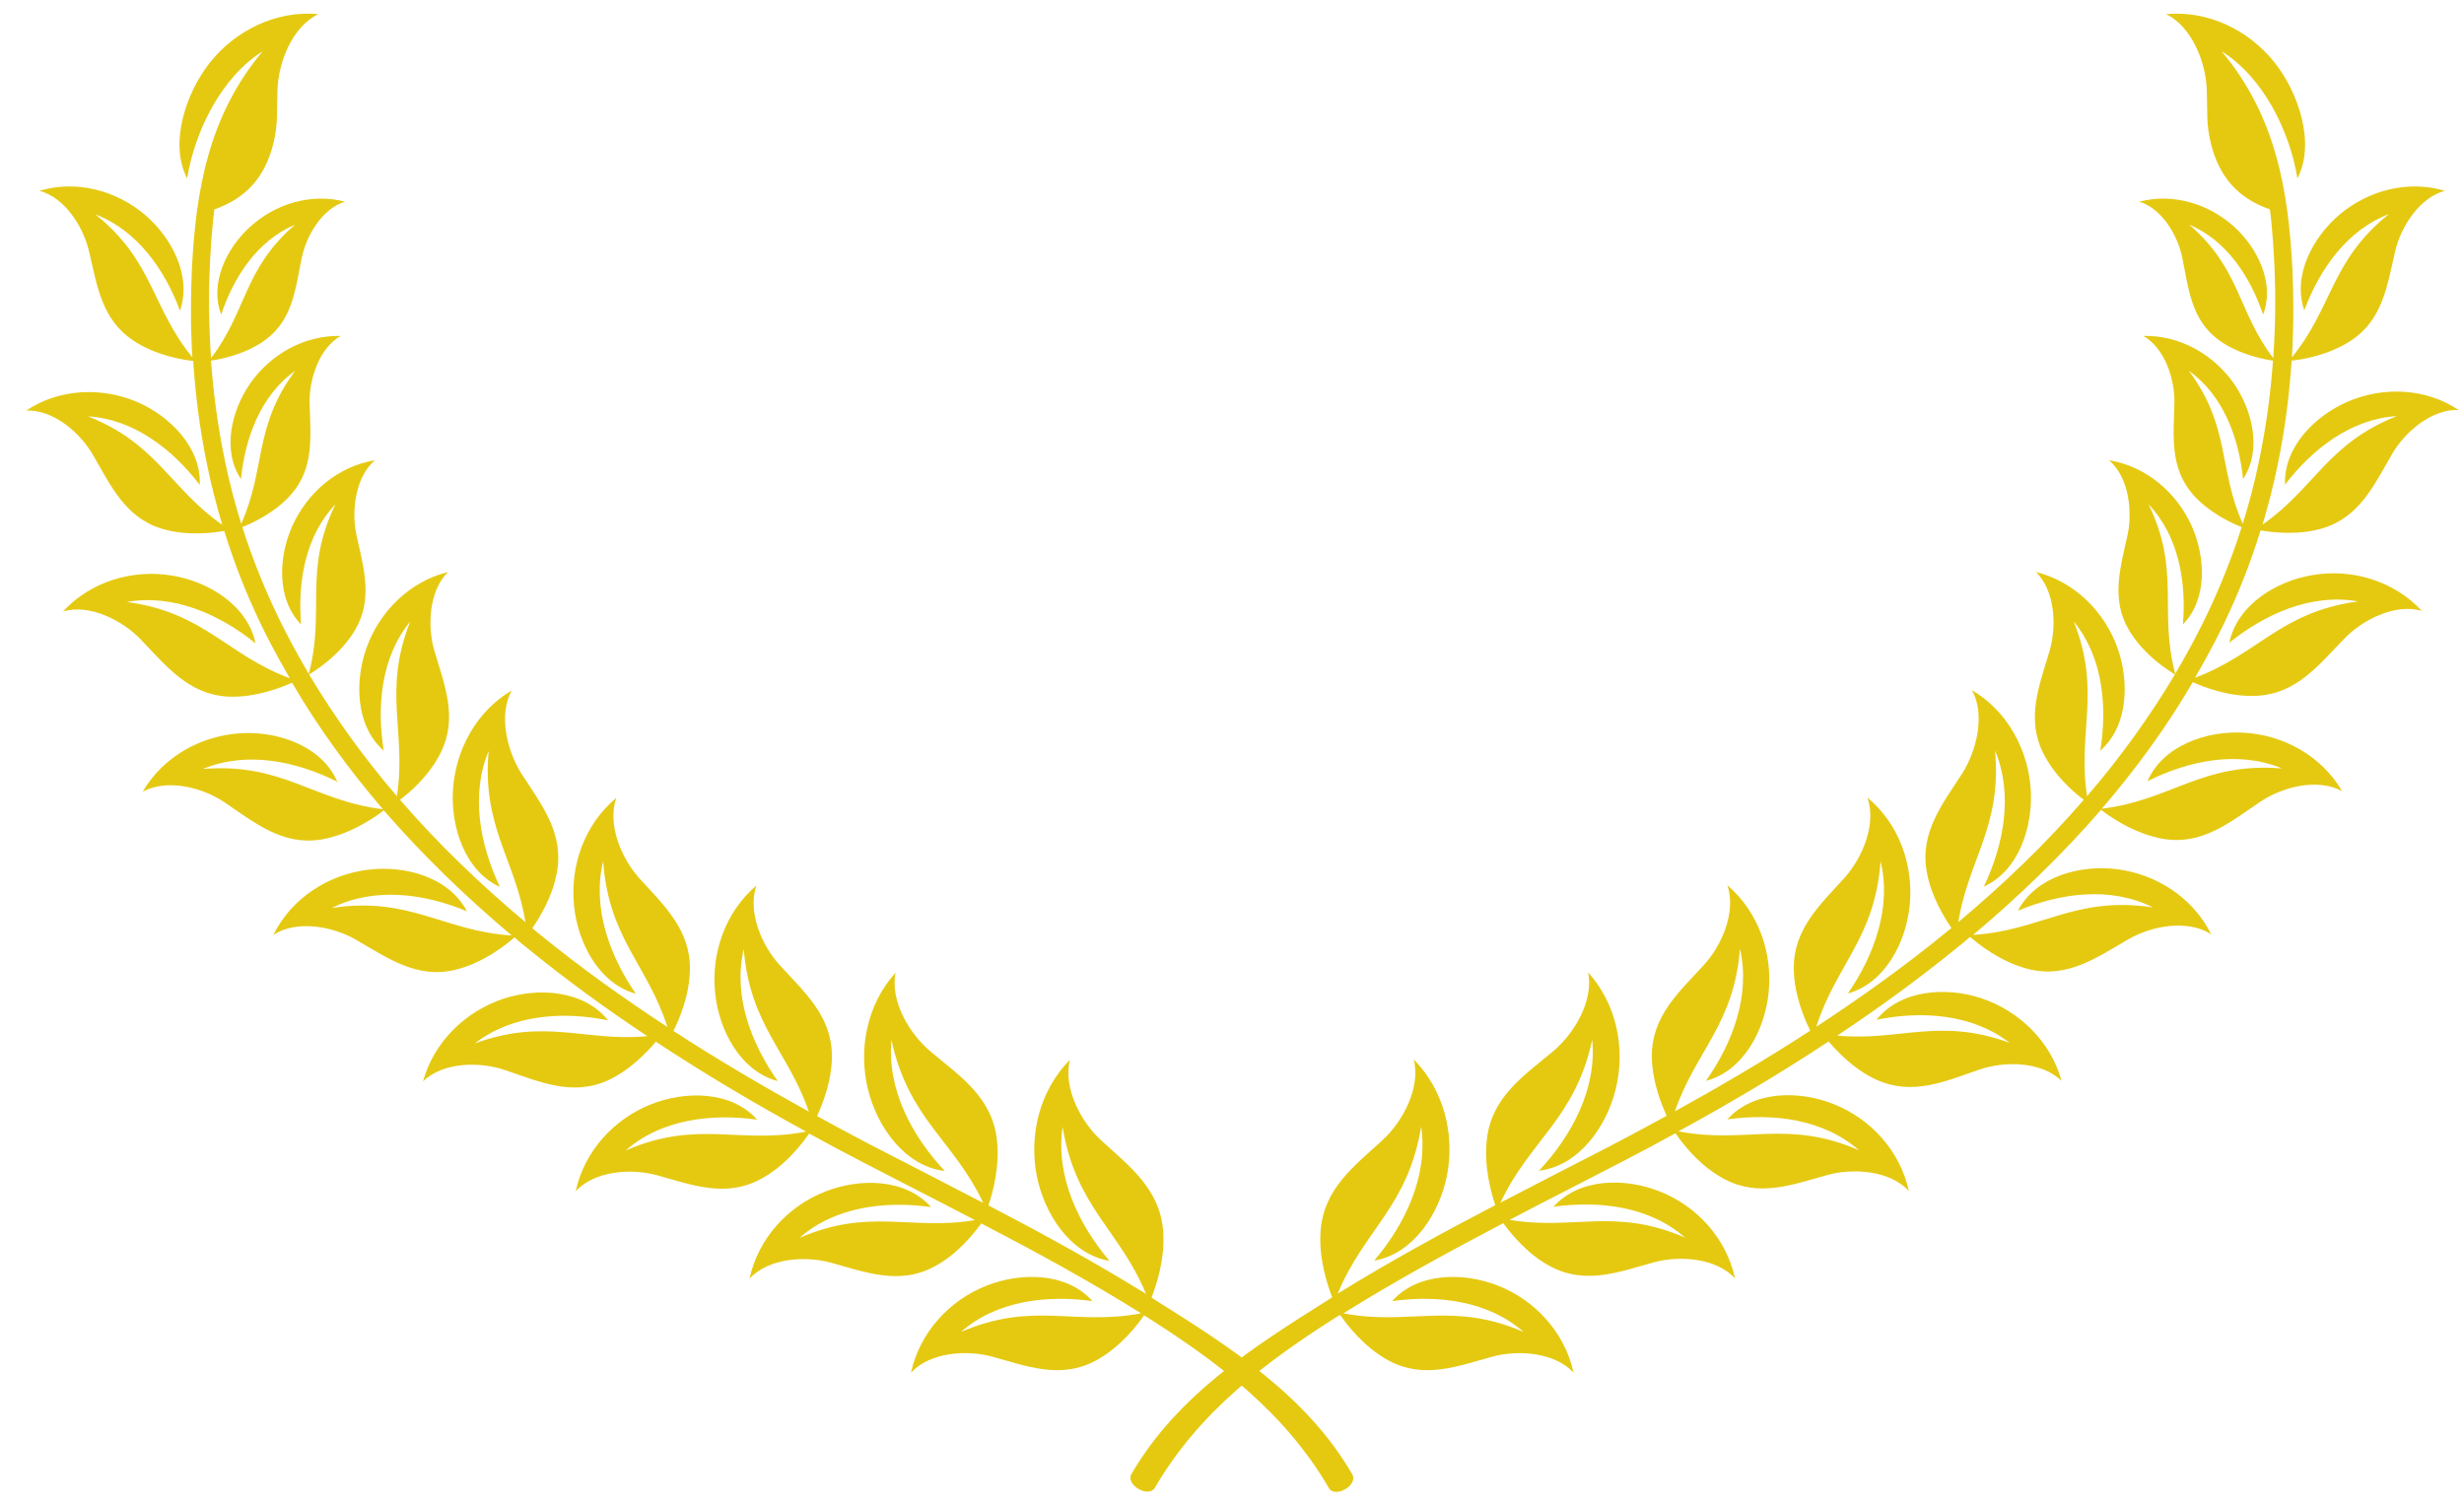
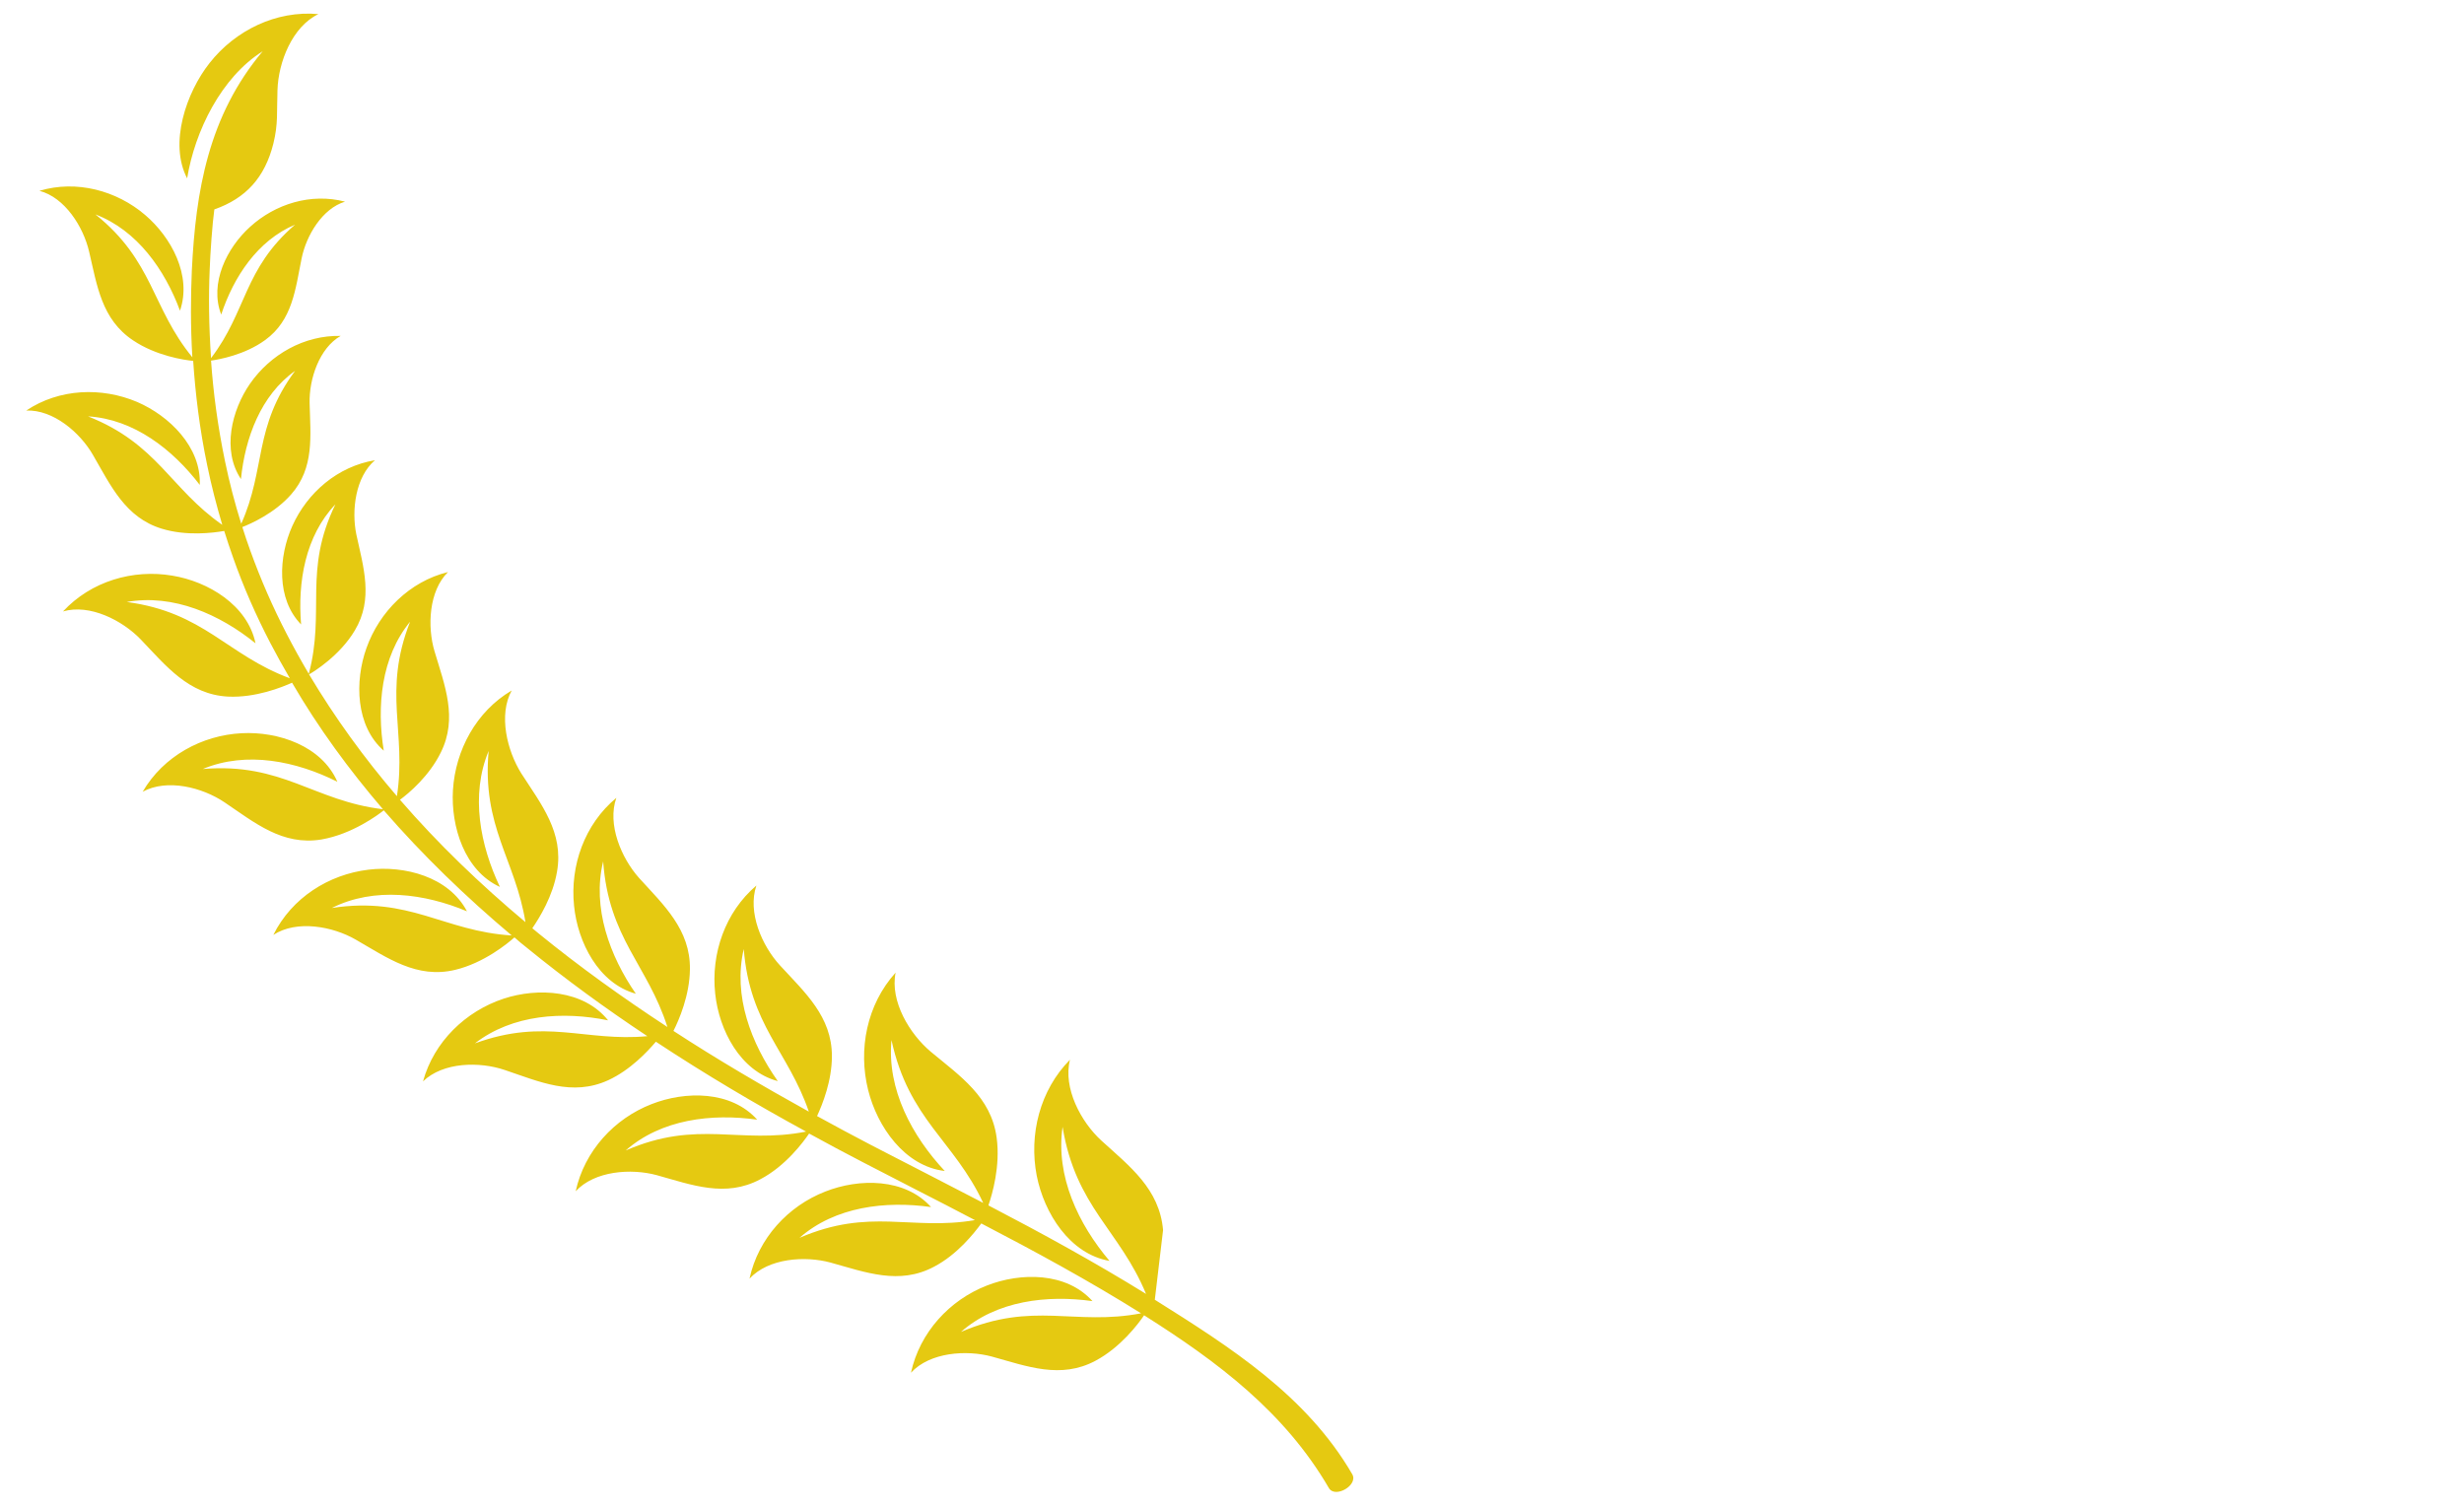
<svg xmlns="http://www.w3.org/2000/svg" width="80" height="49" viewBox="0 0 80 49" fill="none">
  <g clip-path="url(#clip0_368_452)">
-     <path fill-rule="evenodd" clip-rule="evenodd" d="M37.146 42.702C36.959 42.981 36.38 43.747 35.568 44.179C34.436 44.783 33.349 44.359 32.207 44.044C31.378 43.819 30.192 43.9 29.577 44.567C29.863 43.252 30.834 42.207 32.038 41.738C33.135 41.306 34.623 41.297 35.47 42.243C33.999 42.036 32.359 42.225 31.2 43.243C33.545 42.234 34.891 43.053 37.048 42.639C35.363 41.585 33.625 40.639 31.86 39.721C31.628 40.036 31.084 40.73 30.326 41.126C29.194 41.729 28.106 41.306 26.965 40.991C26.136 40.766 24.95 40.847 24.335 41.513C24.62 40.198 25.592 39.153 26.796 38.685C27.892 38.252 29.381 38.243 30.228 39.189C28.757 38.982 27.116 39.171 25.957 40.189C28.249 39.198 29.577 39.964 31.654 39.613C31.021 39.279 30.389 38.955 29.756 38.631C29.23 38.361 28.695 38.081 28.026 37.739C27.438 37.433 26.858 37.127 26.27 36.802C26.091 37.064 25.512 37.856 24.683 38.288C23.55 38.892 22.463 38.469 21.322 38.153C20.492 37.928 19.307 38.009 18.691 38.676C18.977 37.361 19.948 36.316 21.152 35.848C22.249 35.415 23.738 35.406 24.584 36.352C23.113 36.145 21.473 36.334 20.314 37.352C22.659 36.334 24.005 37.163 26.172 36.739C24.522 35.839 22.891 34.875 21.295 33.821C21.018 34.145 20.466 34.74 19.743 35.073C18.576 35.604 17.515 35.118 16.391 34.74C15.571 34.46 14.385 34.478 13.734 35.109C14.091 33.812 15.125 32.83 16.347 32.425C17.461 32.056 18.95 32.136 19.743 33.127C18.29 32.83 16.641 32.929 15.419 33.875C17.711 33.037 18.994 33.83 21.018 33.641C19.672 32.749 18.362 31.794 17.113 30.776C16.971 30.668 16.837 30.551 16.703 30.434C16.48 30.632 15.714 31.263 14.777 31.488C13.529 31.785 12.584 31.101 11.55 30.506C10.801 30.074 9.633 29.858 8.875 30.353C9.473 29.146 10.676 28.39 11.96 28.236C13.128 28.092 14.572 28.462 15.161 29.587C13.788 29.011 12.156 28.786 10.774 29.479C13.306 29.092 14.403 30.236 16.614 30.371C15.125 29.119 13.726 27.768 12.46 26.309C12.281 26.453 11.434 27.083 10.436 27.255C9.17 27.462 8.278 26.714 7.289 26.048C6.566 25.561 5.425 25.273 4.632 25.705C5.309 24.543 6.566 23.868 7.85 23.805C9.018 23.742 10.445 24.21 10.953 25.381C9.624 24.715 8.011 24.372 6.584 24.967C9.17 24.75 10.177 26.003 12.433 26.273C11.336 24.994 10.338 23.634 9.482 22.165C9.161 22.31 8.296 22.661 7.396 22.616C6.121 22.544 5.398 21.625 4.569 20.76C3.972 20.139 2.911 19.598 2.046 19.851C2.956 18.869 4.32 18.472 5.595 18.689C6.754 18.878 8.037 19.643 8.296 20.886C7.137 19.95 5.63 19.274 4.115 19.544C6.629 19.878 7.369 21.265 9.41 22.021C9.188 21.643 8.982 21.265 8.777 20.877C8.314 19.986 7.904 19.058 7.565 18.094C7.467 17.815 7.369 17.527 7.28 17.238C6.914 17.302 6.058 17.41 5.256 17.166C4.07 16.806 3.598 15.77 3.018 14.77C2.599 14.041 1.725 13.293 0.852 13.329C1.93 12.609 3.303 12.564 4.453 13.05C5.497 13.5 6.54 14.518 6.486 15.743C5.604 14.59 4.346 13.608 2.858 13.518C5.113 14.41 5.523 15.86 7.217 17.04C7.03 16.41 6.861 15.761 6.727 15.104C6.477 13.906 6.343 12.771 6.272 11.717C5.987 11.69 5.069 11.555 4.32 11.05C3.294 10.366 3.152 9.267 2.893 8.168C2.706 7.366 2.109 6.412 1.28 6.195C2.483 5.835 3.785 6.186 4.712 6.979C5.559 7.7 6.237 8.943 5.844 10.087C5.354 8.763 4.453 7.475 3.098 6.961C4.988 8.474 4.917 9.979 6.245 11.6C6.183 10.564 6.192 9.618 6.228 8.79C6.352 6.213 6.763 3.764 8.528 1.665C7.182 2.511 6.326 4.259 6.076 5.79C5.479 4.655 6.049 2.998 6.807 2.043C7.636 0.989 8.965 0.332 10.338 0.458C9.491 0.863 9.036 2.016 9.009 2.926C8.982 3.646 9.036 4.007 8.875 4.664C8.599 5.763 7.984 6.439 6.959 6.799C6.896 7.24 6.825 8.231 6.807 8.781C6.771 9.618 6.78 10.573 6.852 11.627C8.02 10.096 7.904 8.736 9.58 7.294C8.358 7.808 7.583 8.997 7.182 10.213C6.789 9.195 7.369 8.042 8.118 7.366C8.938 6.619 10.097 6.259 11.202 6.547C10.462 6.772 9.945 7.646 9.794 8.384C9.589 9.393 9.5 10.393 8.608 11.041C7.939 11.528 7.101 11.672 6.852 11.708C6.923 12.726 7.066 13.825 7.306 14.978C7.449 15.671 7.627 16.347 7.832 17.004C8.635 15.212 8.225 13.87 9.58 12.041C8.465 12.834 7.957 14.221 7.823 15.554C7.199 14.617 7.52 13.32 8.118 12.456C8.777 11.51 9.874 10.879 11.06 10.906C10.364 11.303 10.034 12.311 10.052 13.086C10.079 14.149 10.213 15.185 9.455 16.049C8.92 16.662 8.144 17.004 7.868 17.112C7.948 17.374 8.037 17.626 8.127 17.878C8.465 18.815 8.858 19.715 9.312 20.589C9.535 21.021 9.776 21.454 10.026 21.877C10.569 19.823 9.838 18.535 10.89 16.374C9.91 17.401 9.66 18.905 9.776 20.274C8.965 19.445 9.045 18.067 9.491 17.076C9.981 15.986 10.971 15.14 12.174 14.942C11.541 15.482 11.408 16.563 11.568 17.346C11.8 18.418 12.13 19.445 11.523 20.463C11.033 21.292 10.177 21.814 10.034 21.895C10.873 23.3 11.826 24.615 12.887 25.849C13.208 23.76 12.415 22.472 13.315 20.184C12.37 21.337 12.228 22.94 12.46 24.372C11.541 23.571 11.514 22.111 11.898 21.04C12.317 19.86 13.298 18.878 14.546 18.572C13.922 19.184 13.868 20.346 14.109 21.148C14.439 22.256 14.867 23.309 14.314 24.426C13.94 25.192 13.28 25.75 12.986 25.966C14.225 27.399 15.598 28.714 17.06 29.939C16.73 27.903 15.642 26.84 15.865 24.381C15.268 25.813 15.589 27.444 16.231 28.795C15.081 28.272 14.635 26.831 14.706 25.651C14.786 24.354 15.464 23.093 16.614 22.418C16.177 23.21 16.463 24.372 16.926 25.111C17.577 26.12 18.308 27.029 18.085 28.299C17.951 29.092 17.523 29.786 17.283 30.137C17.345 30.191 17.416 30.245 17.479 30.299C18.816 31.389 20.225 32.398 21.669 33.343C21.027 31.326 19.761 30.47 19.583 27.966C19.217 29.47 19.797 31.038 20.644 32.263C19.431 31.929 18.754 30.587 18.638 29.407C18.504 28.11 18.977 26.759 20.011 25.904C19.708 26.759 20.171 27.858 20.751 28.507C21.553 29.389 22.418 30.182 22.4 31.47C22.391 32.317 22.044 33.118 21.865 33.47C23.301 34.406 24.781 35.271 26.261 36.091C25.592 34.136 24.344 33.281 24.148 30.812C23.791 32.326 24.388 33.875 25.253 35.1C24.032 34.776 23.345 33.443 23.221 32.263C23.078 30.966 23.541 29.614 24.558 28.75C24.264 29.614 24.736 30.704 25.325 31.344C26.136 32.227 27.01 33.001 27.01 34.289C27.01 35.091 26.706 35.848 26.528 36.235C27.116 36.559 27.705 36.874 28.293 37.181C28.775 37.433 29.399 37.748 30.023 38.072C30.656 38.397 31.289 38.73 31.922 39.054C30.968 37.019 29.506 36.352 28.944 33.767C28.793 35.37 29.613 36.883 30.674 38.018C29.372 37.865 28.481 36.577 28.186 35.388C27.857 34.073 28.142 32.614 29.078 31.578C28.891 32.506 29.533 33.569 30.219 34.145C31.173 34.938 32.181 35.613 32.359 36.937C32.484 37.856 32.216 38.775 32.091 39.135C33.821 40.036 35.533 40.973 37.209 42.009C36.353 39.937 34.926 39.189 34.499 36.586C34.267 38.19 35.016 39.748 36.023 40.937C34.73 40.712 33.901 39.387 33.66 38.171C33.402 36.838 33.759 35.397 34.739 34.406C34.508 35.325 35.096 36.424 35.756 37.028C36.674 37.865 37.646 38.595 37.762 39.937C37.842 40.865 37.53 41.765 37.387 42.126L37.494 42.198C39.946 43.738 42.416 45.305 43.904 47.863C44.109 48.215 43.352 48.656 43.147 48.314C41.711 45.846 39.536 44.215 37.173 42.72L37.146 42.702Z" fill="#E5C911" />
-     <path fill-rule="evenodd" clip-rule="evenodd" d="M43.521 42.702C43.708 42.981 44.287 43.747 45.099 44.179C46.231 44.783 47.319 44.359 48.46 44.044C49.289 43.819 50.475 43.9 51.09 44.567C50.805 43.252 49.833 42.207 48.629 41.738C47.533 41.306 46.044 41.297 45.197 42.243C46.668 42.036 48.308 42.225 49.467 43.243C47.123 42.234 45.776 43.053 43.619 42.639C45.304 41.585 47.042 40.639 48.808 39.712C49.039 40.027 49.583 40.721 50.341 41.117C51.473 41.72 52.561 41.297 53.702 40.982C54.531 40.757 55.717 40.838 56.332 41.504C56.047 40.189 55.075 39.144 53.872 38.676C52.775 38.243 51.286 38.234 50.439 39.18C51.91 38.973 53.551 39.162 54.71 40.18C52.418 39.189 51.09 39.955 49.013 39.604C49.646 39.27 50.279 38.946 50.912 38.622C51.438 38.352 51.973 38.072 52.641 37.73C53.23 37.424 53.809 37.118 54.398 36.793C54.576 37.054 55.155 37.847 55.984 38.279C57.117 38.883 58.205 38.46 59.346 38.144C60.175 37.919 61.361 38 61.976 38.667C61.69 37.352 60.719 36.307 59.515 35.839C58.419 35.406 56.93 35.397 56.083 36.343C57.554 36.136 59.194 36.325 60.353 37.343C58.008 36.325 56.662 37.154 54.496 36.73C56.145 35.83 57.776 34.866 59.372 33.812C59.649 34.136 60.202 34.731 60.924 35.055C62.092 35.586 63.153 35.109 64.276 34.722C65.096 34.442 66.282 34.46 66.933 35.091C66.576 33.794 65.542 32.812 64.32 32.407C63.206 32.038 61.717 32.118 60.924 33.109C62.377 32.812 64.026 32.911 65.248 33.857C62.956 33.019 61.673 33.812 59.649 33.623C60.995 32.731 62.306 31.776 63.554 30.758C63.696 30.65 63.83 30.533 63.964 30.416C64.187 30.614 64.954 31.245 65.89 31.47C67.138 31.767 68.083 31.083 69.117 30.488C69.866 30.056 71.034 29.84 71.792 30.335C71.194 29.128 69.991 28.372 68.716 28.218C67.548 28.074 66.104 28.444 65.515 29.57C66.888 28.993 68.52 28.768 69.902 29.461C67.37 29.074 66.273 30.218 64.062 30.353C65.551 29.101 66.951 27.75 68.217 26.291C68.395 26.435 69.242 27.065 70.24 27.237C71.506 27.444 72.398 26.696 73.388 26.03C74.11 25.543 75.251 25.255 76.044 25.687C75.367 24.525 74.11 23.85 72.826 23.787C71.658 23.724 70.231 24.192 69.723 25.363C71.052 24.697 72.665 24.354 74.092 24.949C71.506 24.733 70.499 25.985 68.243 26.255C69.34 24.976 70.338 23.616 71.194 22.147C71.515 22.291 72.38 22.643 73.281 22.589C74.555 22.526 75.278 21.598 76.107 20.742C76.704 20.121 77.765 19.58 78.63 19.833C77.721 18.851 76.356 18.454 75.082 18.671C73.922 18.86 72.639 19.625 72.38 20.868C73.539 19.932 75.046 19.256 76.561 19.526C74.047 19.86 73.307 21.247 71.266 22.003C71.489 21.625 71.694 21.247 71.899 20.859C72.362 19.968 72.772 19.04 73.111 18.076C73.209 17.797 73.307 17.509 73.397 17.22C73.762 17.284 74.618 17.392 75.42 17.148C76.606 16.788 77.079 15.752 77.658 14.752C78.077 14.023 78.951 13.275 79.825 13.311C78.746 12.591 77.373 12.546 76.223 13.041C75.18 13.491 74.136 14.509 74.19 15.734C75.073 14.581 76.33 13.6 77.819 13.509C75.563 14.401 75.153 15.851 73.459 17.031C73.646 16.401 73.816 15.752 73.949 15.095C74.199 13.897 74.333 12.762 74.404 11.708C74.689 11.681 75.608 11.546 76.356 11.041C77.364 10.366 77.507 9.267 77.765 8.159C77.952 7.357 78.558 6.412 79.379 6.195C78.175 5.835 76.874 6.186 75.946 6.979C75.099 7.7 74.422 8.943 74.814 10.078C75.304 8.754 76.205 7.465 77.56 6.952C75.67 8.465 75.741 9.97 74.413 11.6C74.475 10.564 74.466 9.618 74.431 8.79C74.306 6.213 73.896 3.764 72.13 1.665C73.486 2.511 74.341 4.259 74.591 5.79C75.189 4.655 74.618 2.998 73.86 2.043C73.031 0.989 71.703 0.332 70.329 0.458C71.168 0.872 71.622 2.025 71.649 2.926C71.676 3.646 71.622 4.007 71.783 4.664C72.059 5.763 72.674 6.439 73.7 6.799C73.762 7.24 73.833 8.231 73.851 8.781C73.887 9.618 73.878 10.573 73.807 11.627C72.639 10.096 72.754 8.736 71.078 7.294C72.291 7.799 73.067 8.997 73.477 10.213C73.869 9.195 73.29 8.042 72.541 7.366C71.72 6.619 70.561 6.259 69.456 6.547C70.196 6.772 70.713 7.646 70.856 8.384C71.061 9.393 71.15 10.393 72.041 11.041C72.71 11.528 73.548 11.672 73.798 11.708C73.726 12.726 73.584 13.825 73.343 14.978C73.2 15.671 73.022 16.347 72.817 17.004C72.015 15.212 72.425 13.87 71.07 12.041C72.184 12.834 72.692 14.221 72.826 15.554C73.45 14.617 73.129 13.32 72.532 12.456C71.872 11.51 70.775 10.879 69.59 10.906C70.285 11.303 70.615 12.311 70.597 13.086C70.57 14.149 70.445 15.185 71.194 16.049C71.729 16.662 72.505 17.004 72.781 17.112C72.701 17.374 72.612 17.626 72.523 17.878C72.184 18.815 71.792 19.715 71.337 20.589C71.114 21.021 70.873 21.454 70.624 21.877C70.08 19.823 70.811 18.535 69.759 16.374C70.74 17.401 70.989 18.905 70.873 20.274C71.685 19.445 71.604 18.067 71.159 17.076C70.668 15.986 69.679 15.14 68.475 14.942C69.108 15.482 69.242 16.563 69.081 17.346C68.85 18.418 68.52 19.445 69.126 20.463C69.616 21.292 70.472 21.814 70.615 21.895C69.777 23.3 68.823 24.615 67.762 25.849C67.441 23.76 68.234 22.472 67.334 20.184C68.279 21.337 68.422 22.94 68.19 24.372C69.108 23.571 69.135 22.111 68.751 21.04C68.332 19.86 67.352 18.878 66.104 18.572C66.728 19.184 66.781 20.346 66.54 21.148C66.211 22.256 65.783 23.309 66.326 24.426C66.701 25.192 67.361 25.75 67.655 25.966C66.416 27.399 65.043 28.714 63.581 29.939C63.91 27.894 64.998 26.84 64.775 24.372C65.373 25.804 65.052 27.435 64.41 28.786C65.56 28.263 66.005 26.822 65.934 25.642C65.854 24.345 65.176 23.084 64.026 22.409C64.463 23.201 64.178 24.363 63.714 25.102C63.063 26.111 62.332 27.02 62.555 28.29C62.689 29.083 63.117 29.777 63.358 30.128C63.295 30.182 63.224 30.236 63.161 30.29C61.824 31.38 60.416 32.389 58.971 33.334C59.613 31.317 60.879 30.461 61.057 27.957C61.423 29.461 60.843 31.029 59.996 32.254C61.209 31.92 61.887 30.578 62.002 29.398C62.136 28.101 61.664 26.75 60.63 25.895C60.933 26.75 60.469 27.849 59.889 28.498C59.087 29.38 58.222 30.173 58.24 31.461C58.249 32.308 58.597 33.109 58.775 33.461C57.34 34.397 55.86 35.262 54.38 36.082C55.048 34.127 56.297 33.272 56.493 30.803C56.84 32.317 56.252 33.866 55.387 35.091C56.609 34.776 57.295 33.434 57.42 32.254C57.563 30.957 57.099 29.605 56.083 28.741C56.377 29.605 55.904 30.695 55.316 31.335C54.505 32.218 53.631 32.992 53.631 34.28C53.631 35.082 53.934 35.839 54.112 36.226C53.524 36.55 52.935 36.865 52.347 37.172C51.866 37.424 51.242 37.739 50.617 38.063C49.984 38.388 49.351 38.721 48.718 39.045C49.672 37.01 51.135 36.334 51.696 33.758C51.848 35.361 51.028 36.874 49.967 38.009C51.268 37.856 52.16 36.568 52.454 35.379C52.784 34.064 52.499 32.605 51.562 31.569C51.75 32.497 51.108 33.56 50.421 34.136C49.467 34.929 48.46 35.604 48.282 36.928C48.157 37.847 48.424 38.766 48.549 39.126C46.819 40.027 45.108 40.964 43.431 42C44.287 39.928 45.714 39.18 46.142 36.577C46.374 38.181 45.625 39.739 44.617 40.928C45.91 40.703 46.739 39.378 46.98 38.162C47.239 36.829 46.882 35.388 45.901 34.397C46.133 35.316 45.544 36.415 44.885 37.019C43.967 37.856 42.995 38.586 42.879 39.928C42.799 40.856 43.111 41.756 43.253 42.117L43.146 42.189C40.694 43.729 38.225 45.296 36.736 47.854C36.531 48.206 37.289 48.647 37.494 48.305C38.929 45.837 41.105 44.206 43.467 42.711L43.521 42.702Z" fill="#E5C911" />
+     <path fill-rule="evenodd" clip-rule="evenodd" d="M37.146 42.702C36.959 42.981 36.38 43.747 35.568 44.179C34.436 44.783 33.349 44.359 32.207 44.044C31.378 43.819 30.192 43.9 29.577 44.567C29.863 43.252 30.834 42.207 32.038 41.738C33.135 41.306 34.623 41.297 35.47 42.243C33.999 42.036 32.359 42.225 31.2 43.243C33.545 42.234 34.891 43.053 37.048 42.639C35.363 41.585 33.625 40.639 31.86 39.721C31.628 40.036 31.084 40.73 30.326 41.126C29.194 41.729 28.106 41.306 26.965 40.991C26.136 40.766 24.95 40.847 24.335 41.513C24.62 40.198 25.592 39.153 26.796 38.685C27.892 38.252 29.381 38.243 30.228 39.189C28.757 38.982 27.116 39.171 25.957 40.189C28.249 39.198 29.577 39.964 31.654 39.613C31.021 39.279 30.389 38.955 29.756 38.631C29.23 38.361 28.695 38.081 28.026 37.739C27.438 37.433 26.858 37.127 26.27 36.802C26.091 37.064 25.512 37.856 24.683 38.288C23.55 38.892 22.463 38.469 21.322 38.153C20.492 37.928 19.307 38.009 18.691 38.676C18.977 37.361 19.948 36.316 21.152 35.848C22.249 35.415 23.738 35.406 24.584 36.352C23.113 36.145 21.473 36.334 20.314 37.352C22.659 36.334 24.005 37.163 26.172 36.739C24.522 35.839 22.891 34.875 21.295 33.821C21.018 34.145 20.466 34.74 19.743 35.073C18.576 35.604 17.515 35.118 16.391 34.74C15.571 34.46 14.385 34.478 13.734 35.109C14.091 33.812 15.125 32.83 16.347 32.425C17.461 32.056 18.95 32.136 19.743 33.127C18.29 32.83 16.641 32.929 15.419 33.875C17.711 33.037 18.994 33.83 21.018 33.641C19.672 32.749 18.362 31.794 17.113 30.776C16.971 30.668 16.837 30.551 16.703 30.434C16.48 30.632 15.714 31.263 14.777 31.488C13.529 31.785 12.584 31.101 11.55 30.506C10.801 30.074 9.633 29.858 8.875 30.353C9.473 29.146 10.676 28.39 11.96 28.236C13.128 28.092 14.572 28.462 15.161 29.587C13.788 29.011 12.156 28.786 10.774 29.479C13.306 29.092 14.403 30.236 16.614 30.371C15.125 29.119 13.726 27.768 12.46 26.309C12.281 26.453 11.434 27.083 10.436 27.255C9.17 27.462 8.278 26.714 7.289 26.048C6.566 25.561 5.425 25.273 4.632 25.705C5.309 24.543 6.566 23.868 7.85 23.805C9.018 23.742 10.445 24.21 10.953 25.381C9.624 24.715 8.011 24.372 6.584 24.967C9.17 24.75 10.177 26.003 12.433 26.273C11.336 24.994 10.338 23.634 9.482 22.165C9.161 22.31 8.296 22.661 7.396 22.616C6.121 22.544 5.398 21.625 4.569 20.76C3.972 20.139 2.911 19.598 2.046 19.851C2.956 18.869 4.32 18.472 5.595 18.689C6.754 18.878 8.037 19.643 8.296 20.886C7.137 19.95 5.63 19.274 4.115 19.544C6.629 19.878 7.369 21.265 9.41 22.021C9.188 21.643 8.982 21.265 8.777 20.877C8.314 19.986 7.904 19.058 7.565 18.094C7.467 17.815 7.369 17.527 7.28 17.238C6.914 17.302 6.058 17.41 5.256 17.166C4.07 16.806 3.598 15.77 3.018 14.77C2.599 14.041 1.725 13.293 0.852 13.329C1.93 12.609 3.303 12.564 4.453 13.05C5.497 13.5 6.54 14.518 6.486 15.743C5.604 14.59 4.346 13.608 2.858 13.518C5.113 14.41 5.523 15.86 7.217 17.04C7.03 16.41 6.861 15.761 6.727 15.104C6.477 13.906 6.343 12.771 6.272 11.717C5.987 11.69 5.069 11.555 4.32 11.05C3.294 10.366 3.152 9.267 2.893 8.168C2.706 7.366 2.109 6.412 1.28 6.195C2.483 5.835 3.785 6.186 4.712 6.979C5.559 7.7 6.237 8.943 5.844 10.087C5.354 8.763 4.453 7.475 3.098 6.961C4.988 8.474 4.917 9.979 6.245 11.6C6.183 10.564 6.192 9.618 6.228 8.79C6.352 6.213 6.763 3.764 8.528 1.665C7.182 2.511 6.326 4.259 6.076 5.79C5.479 4.655 6.049 2.998 6.807 2.043C7.636 0.989 8.965 0.332 10.338 0.458C9.491 0.863 9.036 2.016 9.009 2.926C8.982 3.646 9.036 4.007 8.875 4.664C8.599 5.763 7.984 6.439 6.959 6.799C6.896 7.24 6.825 8.231 6.807 8.781C6.771 9.618 6.78 10.573 6.852 11.627C8.02 10.096 7.904 8.736 9.58 7.294C8.358 7.808 7.583 8.997 7.182 10.213C6.789 9.195 7.369 8.042 8.118 7.366C8.938 6.619 10.097 6.259 11.202 6.547C10.462 6.772 9.945 7.646 9.794 8.384C9.589 9.393 9.5 10.393 8.608 11.041C7.939 11.528 7.101 11.672 6.852 11.708C6.923 12.726 7.066 13.825 7.306 14.978C7.449 15.671 7.627 16.347 7.832 17.004C8.635 15.212 8.225 13.87 9.58 12.041C8.465 12.834 7.957 14.221 7.823 15.554C7.199 14.617 7.52 13.32 8.118 12.456C8.777 11.51 9.874 10.879 11.06 10.906C10.364 11.303 10.034 12.311 10.052 13.086C10.079 14.149 10.213 15.185 9.455 16.049C8.92 16.662 8.144 17.004 7.868 17.112C7.948 17.374 8.037 17.626 8.127 17.878C8.465 18.815 8.858 19.715 9.312 20.589C9.535 21.021 9.776 21.454 10.026 21.877C10.569 19.823 9.838 18.535 10.89 16.374C9.91 17.401 9.66 18.905 9.776 20.274C8.965 19.445 9.045 18.067 9.491 17.076C9.981 15.986 10.971 15.14 12.174 14.942C11.541 15.482 11.408 16.563 11.568 17.346C11.8 18.418 12.13 19.445 11.523 20.463C11.033 21.292 10.177 21.814 10.034 21.895C10.873 23.3 11.826 24.615 12.887 25.849C13.208 23.76 12.415 22.472 13.315 20.184C12.37 21.337 12.228 22.94 12.46 24.372C11.541 23.571 11.514 22.111 11.898 21.04C12.317 19.86 13.298 18.878 14.546 18.572C13.922 19.184 13.868 20.346 14.109 21.148C14.439 22.256 14.867 23.309 14.314 24.426C13.94 25.192 13.28 25.75 12.986 25.966C14.225 27.399 15.598 28.714 17.06 29.939C16.73 27.903 15.642 26.84 15.865 24.381C15.268 25.813 15.589 27.444 16.231 28.795C15.081 28.272 14.635 26.831 14.706 25.651C14.786 24.354 15.464 23.093 16.614 22.418C16.177 23.21 16.463 24.372 16.926 25.111C17.577 26.12 18.308 27.029 18.085 28.299C17.951 29.092 17.523 29.786 17.283 30.137C17.345 30.191 17.416 30.245 17.479 30.299C18.816 31.389 20.225 32.398 21.669 33.343C21.027 31.326 19.761 30.47 19.583 27.966C19.217 29.47 19.797 31.038 20.644 32.263C19.431 31.929 18.754 30.587 18.638 29.407C18.504 28.11 18.977 26.759 20.011 25.904C19.708 26.759 20.171 27.858 20.751 28.507C21.553 29.389 22.418 30.182 22.4 31.47C22.391 32.317 22.044 33.118 21.865 33.47C23.301 34.406 24.781 35.271 26.261 36.091C25.592 34.136 24.344 33.281 24.148 30.812C23.791 32.326 24.388 33.875 25.253 35.1C24.032 34.776 23.345 33.443 23.221 32.263C23.078 30.966 23.541 29.614 24.558 28.75C24.264 29.614 24.736 30.704 25.325 31.344C26.136 32.227 27.01 33.001 27.01 34.289C27.01 35.091 26.706 35.848 26.528 36.235C27.116 36.559 27.705 36.874 28.293 37.181C28.775 37.433 29.399 37.748 30.023 38.072C30.656 38.397 31.289 38.73 31.922 39.054C30.968 37.019 29.506 36.352 28.944 33.767C28.793 35.37 29.613 36.883 30.674 38.018C29.372 37.865 28.481 36.577 28.186 35.388C27.857 34.073 28.142 32.614 29.078 31.578C28.891 32.506 29.533 33.569 30.219 34.145C31.173 34.938 32.181 35.613 32.359 36.937C32.484 37.856 32.216 38.775 32.091 39.135C33.821 40.036 35.533 40.973 37.209 42.009C36.353 39.937 34.926 39.189 34.499 36.586C34.267 38.19 35.016 39.748 36.023 40.937C34.73 40.712 33.901 39.387 33.66 38.171C33.402 36.838 33.759 35.397 34.739 34.406C34.508 35.325 35.096 36.424 35.756 37.028C36.674 37.865 37.646 38.595 37.762 39.937L37.494 42.198C39.946 43.738 42.416 45.305 43.904 47.863C44.109 48.215 43.352 48.656 43.147 48.314C41.711 45.846 39.536 44.215 37.173 42.72L37.146 42.702Z" fill="#E5C911" />
  </g>
  <defs>
    <clipPath id="clip0_368_452">
      <rect width="79" height="48" fill="white" transform="translate(0.834 0.439)" />
    </clipPath>
  </defs>
</svg>